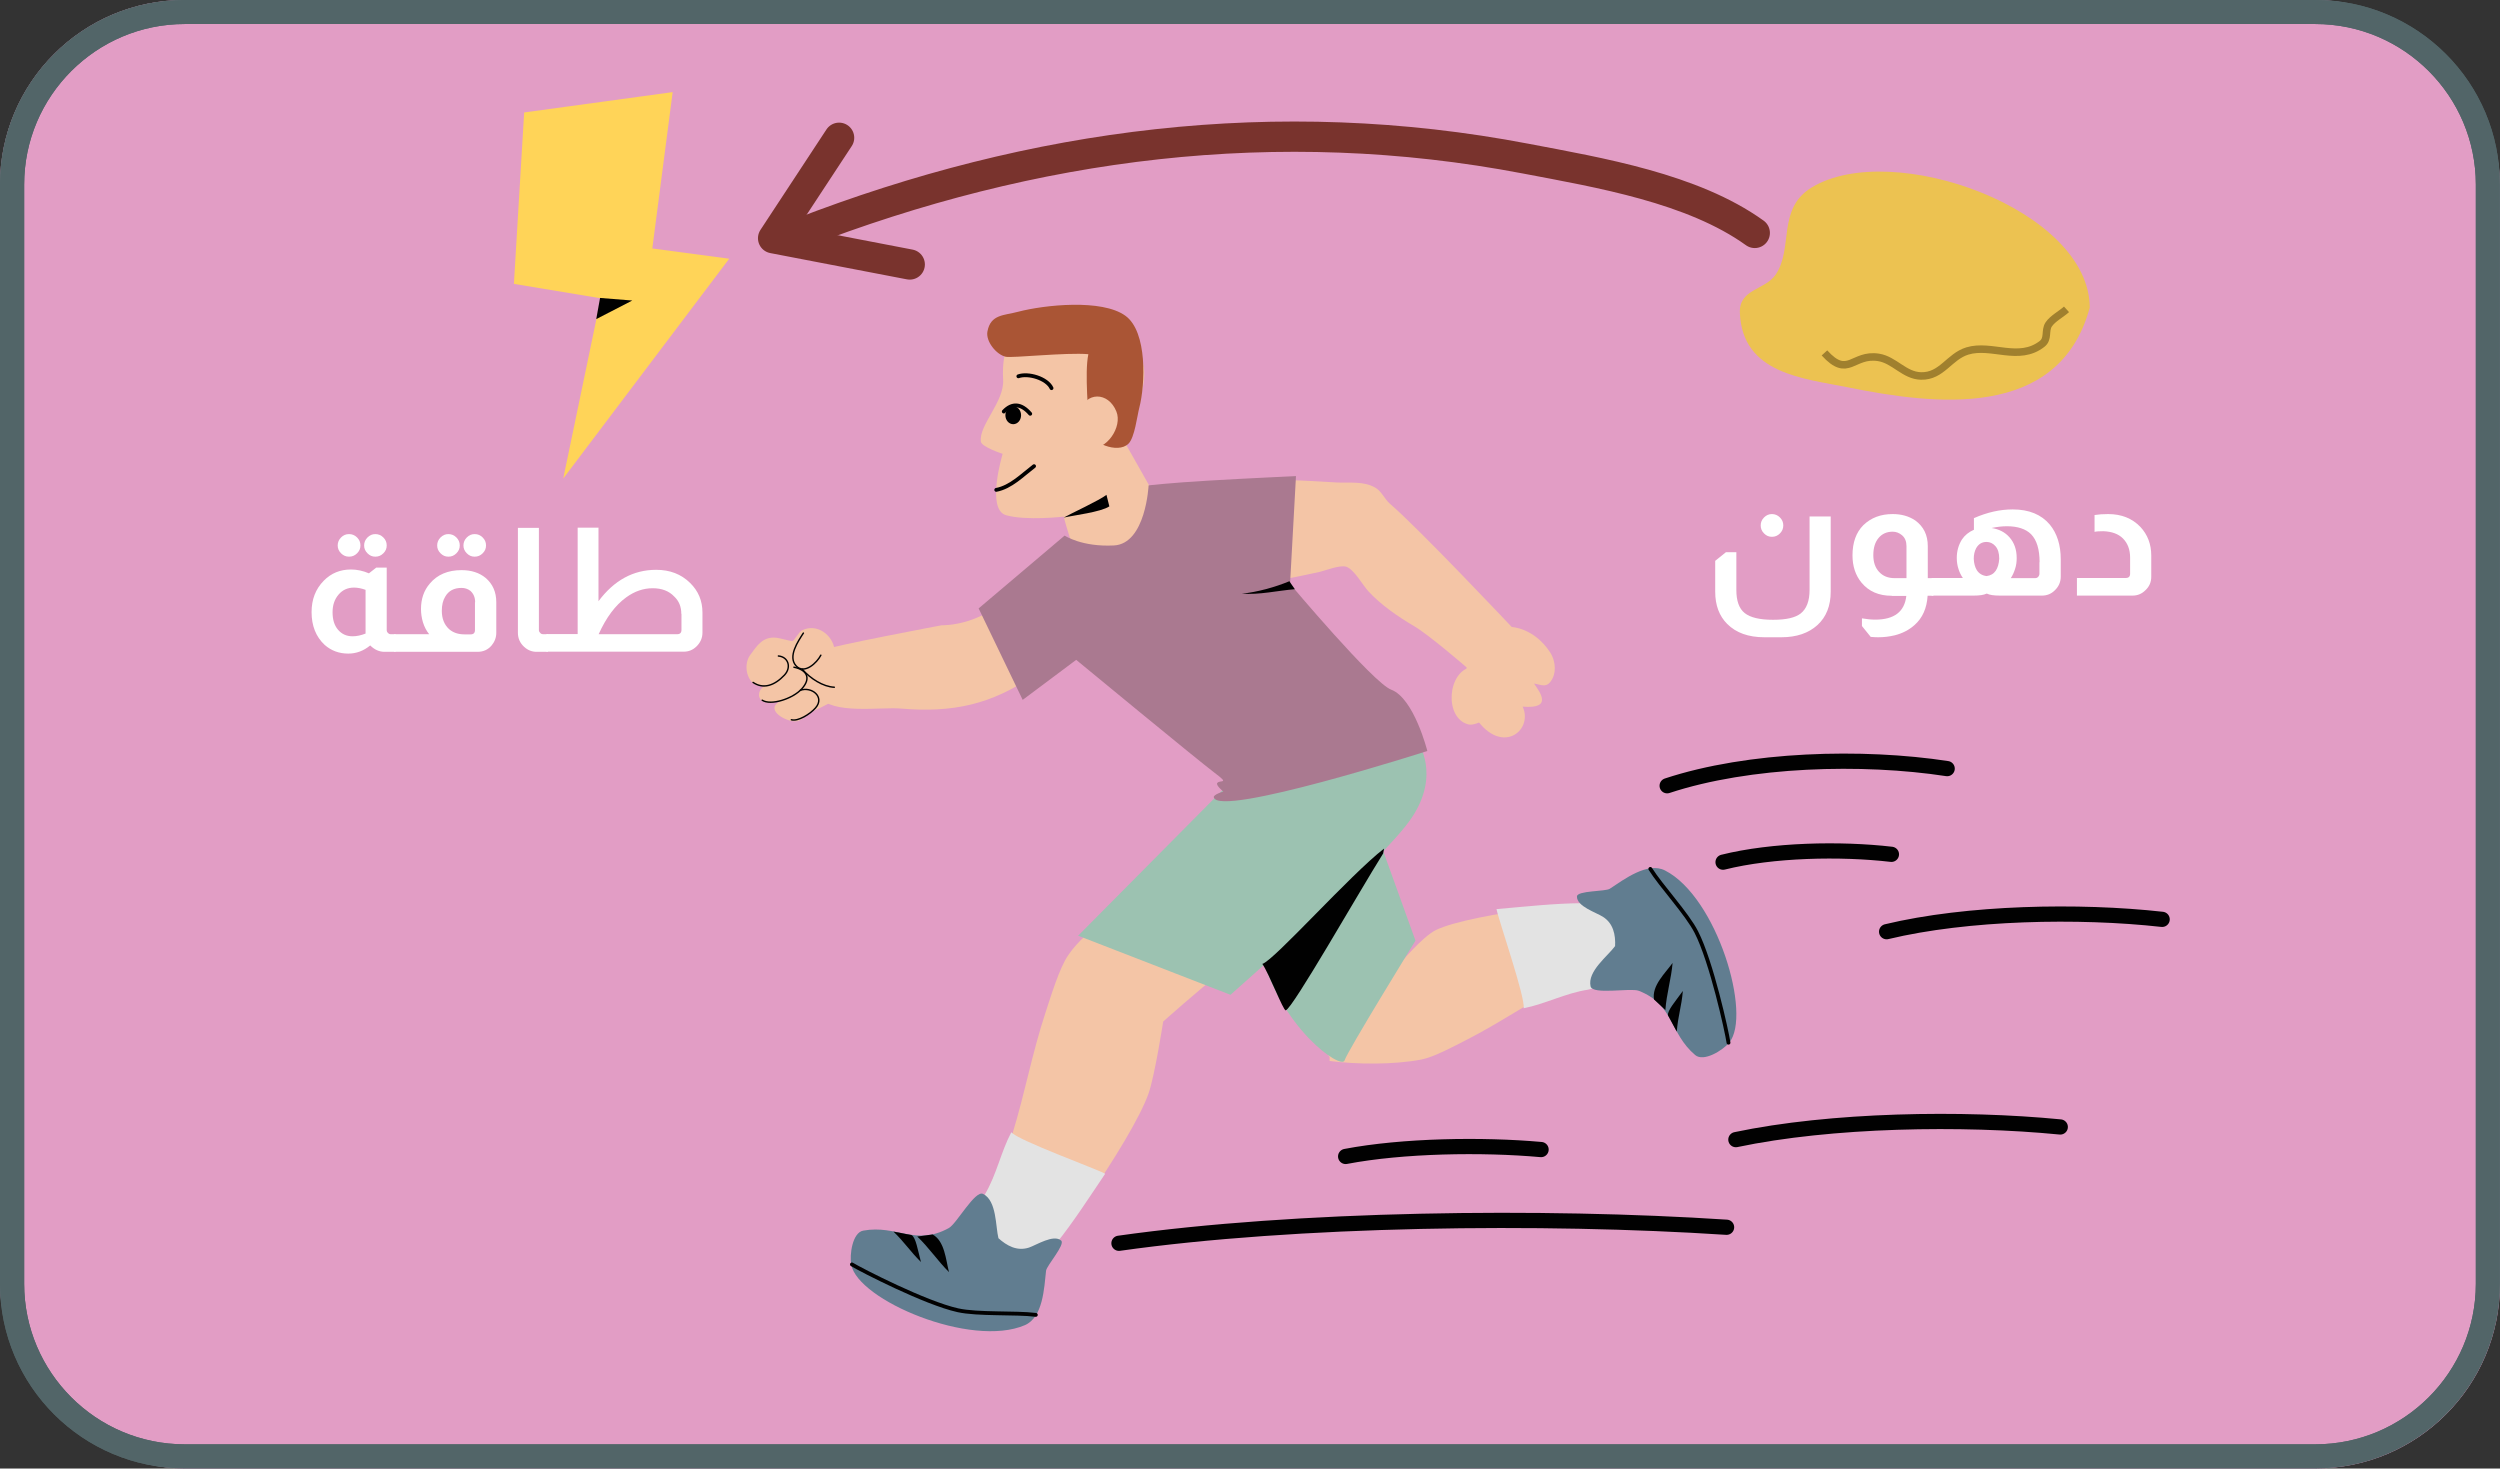
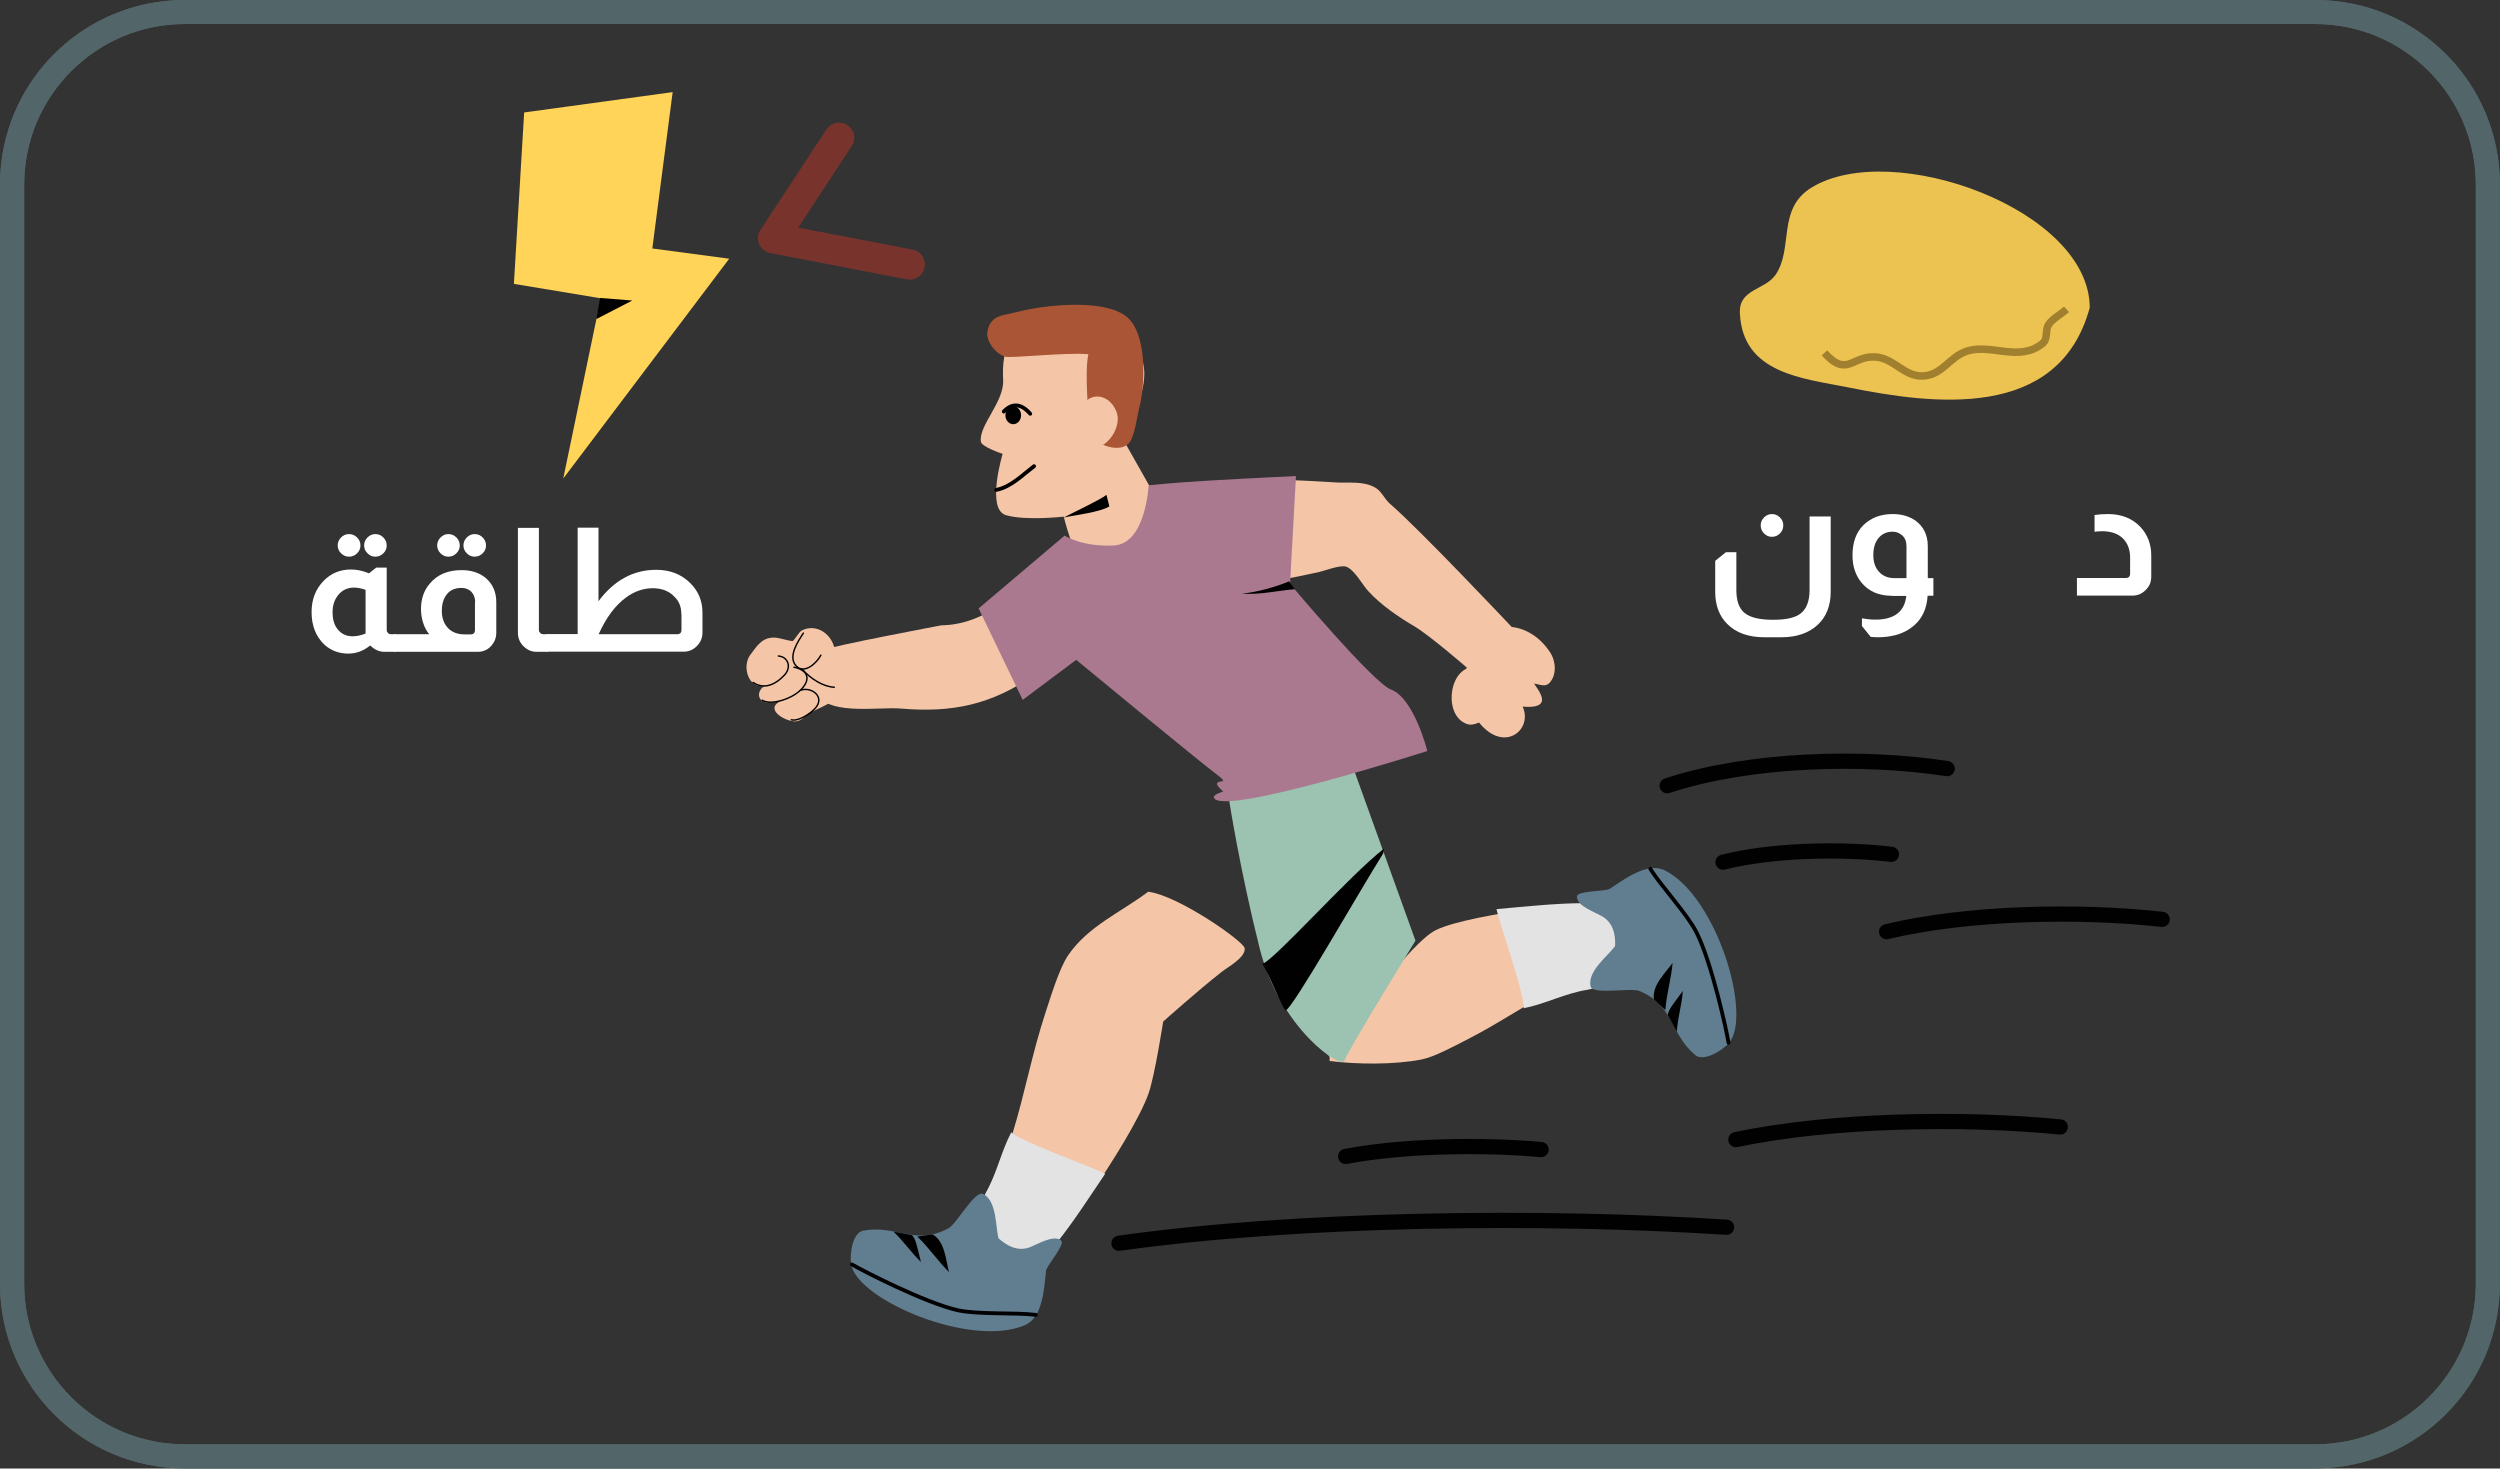
<svg xmlns="http://www.w3.org/2000/svg" id="Layer_1" data-name="Layer 1" viewBox="0 0 156.06 91.67">
  <rect x="0" y="0" width="156.06" height="91.67" fill="#333333" stroke="none" />
  <defs>
    <style>
      .cls-1 {
        clip-path: url(#clippath);
      }

      .cls-2, .cls-3, .cls-4, .cls-5, .cls-6, .cls-7 {
        fill: none;
      }

      .cls-2, .cls-8, .cls-9, .cls-10, .cls-11, .cls-12, .cls-13, .cls-14, .cls-15, .cls-16, .cls-17, .cls-18, .cls-19, .cls-20 {
        stroke-width: 0px;
      }

      .cls-3 {
        stroke-width: .09px;
      }

      .cls-3, .cls-4, .cls-5 {
        stroke: #010101;
      }

      .cls-3, .cls-4, .cls-5, .cls-6 {
        stroke-linecap: round;
        stroke-linejoin: round;
      }

      .cls-4 {
        stroke-width: .95px;
      }

      .cls-5 {
        stroke-width: .24px;
      }

      .cls-6 {
        stroke: #79332d;
        stroke-width: 1.89px;
      }

      .cls-8 {
        fill-rule: evenodd;
      }

      .cls-8, .cls-20 {
        fill: #010101;
      }

      .cls-7 {
        stroke: #a0802e;
        stroke-miterlimit: 10;
        stroke-width: .47px;
      }

      .cls-9 {
        fill: #f4c5a6;
      }

      .cls-10 {
        fill: #526568;
      }

      .cls-11 {
        fill: #617d90;
      }

      .cls-12 {
        fill: #e29dc5;
      }

      .cls-13 {
        fill: #aa7990;
      }

      .cls-14 {
        fill: #aa5535;
      }

      .cls-15 {
        fill: #9cc2b1;
      }

      .cls-16 {
        fill: #fff;
      }

      .cls-17 {
        fill: #e3e3e3;
      }

      .cls-18 {
        fill: #ffd458;
      }

      .cls-19 {
        fill: #ecc251;
      }
    </style>
    <clipPath id="clippath">
      <rect class="cls-2" x="0" y="0" width="156.06" height="91.67" rx="11.52" ry="11.52" />
    </clipPath>
  </defs>
  <g class="cls-1">
    <g>
-       <path id="_7" data-name="7" class="cls-12" d="M161.66,88.51c0,3.78-3.11,6.84-6.94,6.84H-.29c-3.83,0-6.94-3.06-6.94-6.84V5.31c0-3.78,3.11-6.84,6.94-6.84h155c3.83,0,6.94,3.06,6.94,6.84v83.21Z" />
      <g id="_80" data-name="80">
        <path id="_81" data-name="81" class="cls-18" d="M32.72,7.02l9.27-1.27-1.27,9.76,4.8.64-10.36,13.72,2.34-11.25-5.42-.9.64-10.7Z" />
        <path id="_82" data-name="82" class="cls-20" d="M37.47,18.6l2,.16-2.25,1.16.24-1.33Z" />
      </g>
      <path id="_83" data-name="83" class="cls-19" d="M130.45,19.23c.02-6.16-12.36-10.59-17.37-7.52-2.17,1.33-1.11,3.78-2.24,5.44-.67.97-2.3.88-2.23,2.39.16,3.8,3.97,4.08,6.75,4.64,5.3,1.07,13.14,2.11,15.08-4.94" />
      <path id="_84" data-name="84" class="cls-7" d="M129,19.31c-.33.3-.86.57-1.11.94-.26.39,0,.9-.42,1.22-1.45,1.13-3.15-.02-4.66.44-1.14.35-1.59,1.59-2.89,1.56-1.04-.02-1.66-1-2.65-1.16-1.63-.26-1.89,1.36-3.38-.28" />
      <g id="_85" data-name="85">
-         <path id="_86" data-name="86" class="cls-6" d="M109.54,14.54c-3.88-2.79-9.69-3.76-14.31-4.64-15.49-2.96-30.7-.99-45.31,4.67" />
        <path id="_87" data-name="87" class="cls-6" d="M52.38,8.6l-4.12,6.27,8.53,1.64" />
      </g>
      <path id="_88" data-name="88" class="cls-9" d="M63.28,20.93s-.78.68-.66,2.77c.08,1.39-1.53,2.84-1.39,3.87.04.33,1.36.76,1.36.76,0,0-1.05,3.47.21,3.83,1.26.36,3.6.09,3.6.09,0,0,.59,2.3.95,2.45,3.31,1.38,5-3.31,5-3.31l-2.37-4.19s3.54-5.05-.43-6.19c-3.96-1.15-6.28-.09-6.28-.09Z" />
      <path id="_89" data-name="89" class="cls-14" d="M67.97,27c0-1.21-.28-3.7-.03-4.89-1.39-.12-4.75.25-5.16.16-.58-.13-1.26-.96-1.14-1.58.2-1.08,1.04-.99,1.92-1.23,1.65-.43,5.23-.81,6.69.25,1.39,1,1.24,4.32.87,5.74-.13.49-.29,1.88-.68,2.25-.68.66-2.36-.07-2.49-.82" />
      <path id="_90" data-name="90" class="cls-9" d="M67.37,25.75c.39-1.33,1.82-1.31,2.32-.06.39.95-.61,2.45-1.68,2.28" />
-       <path id="_91" data-name="91" class="cls-5" d="M63.57,23.49c.62-.22,1.79.13,2.07.74" />
      <path id="_92" data-name="92" class="cls-5" d="M62.66,25.69c.52-.55,1.09-.51,1.65.14" />
      <path id="_93" data-name="93" class="cls-8" d="M63.25,25.36c.27,0,.49.25.49.56,0,.31-.22.56-.49.56s-.49-.25-.49-.56.22-.56.49-.56Z" />
      <path id="_94" data-name="94" class="cls-5" d="M62.19,30.58c.91-.17,1.65-.94,2.36-1.48" />
      <path id="_95" data-name="95" class="cls-20" d="M69.07,30.89c-.43.34-2.19,1.15-2.67,1.42.61-.14,2.31-.34,2.85-.7" />
      <path id="_96" data-name="96" class="cls-9" d="M63.65,36.47c-2.04,2.68-4.86,2.56-4.86,2.56,0,0-6.9,1.3-7.37,1.54-.77.4-.68,2.31-.28,2.91.78,1.15,3.86.64,5.08.75,3.27.28,5.69-.26,8.32-2.08.45-.31,1.64-1.25,1.68-1.79.09-1.13-1.86-3.01-2.53-3.85" />
      <path id="_97" data-name="97" class="cls-9" d="M77.3,30.17c1.98-.35,4.18-.16,6.19-.05.81.04,1.62-.1,2.36.32.4.23.58.72.92,1.01,1.86,1.6,7.6,7.69,7.6,7.69,0,0,1.4.05,2.4,1.59.26.39.42,1.09.14,1.63-.33.64-.68.38-1.15.31.37.54,1.2,1.6-.71,1.44.71,1.54-1.45,3.19-3.09.46-.46-.76-.41-2.91-.41-2.91,0,0-2.37-2.05-3.27-2.57-.99-.58-2.08-1.33-2.86-2.18-.36-.39-.87-1.34-1.37-1.53-.38-.13-1.27.22-1.67.32-1.37.29-2.71.62-4.11.64-.49,0-1.01.2-1.47-.07-.47-.28-.51-.97-.47-1.45.1-1.36.47-3.01.77-4.36" />
      <path id="_98" data-name="98" class="cls-9" d="M52.1,40.55c-.13-.93-1.11-1.66-2.04-1.2-.18.08-.49.66-.59.67-.15,0-.8-.19-1-.21-.84-.09-1.19.46-1.65,1.09-.5.7-.13,2.09.91,1.93-.4.2-.52.8-.02.99.3.11.82.02,1.1-.1-1.14.5.09,1.27.78,1.31.47.03.69-.4,1.05-.58.9-.44,2.01-.82,2.29-1.96.08-.31-.02-.73-.01-1.05" />
      <path id="_99" data-name="99" class="cls-9" d="M71.68,55.66c-1.72,1.3-3.76,2.15-5,3.97-.56.82-1.09,2.6-1.4,3.53-.89,2.71-1.26,4.95-2.1,7.68-.46,1.48-2.45,5.26-2.45,5.26,0,0,2.38,2.62,3.55,2.98.69.21,6.4-7.9,7.42-10.83.39-1.12.91-4.48.91-4.48,0,0,2.24-2,3.65-3.1.39-.31,1.48-.88,1.44-1.47-.03-.42-4.12-3.28-5.99-3.53h-.03Z" />
      <path id="_100" data-name="100" class="cls-9" d="M82.99,66.23c1.71.22,4.02.24,5.74-.09.78-.15,2.08-.85,2.78-1.21,2.03-1.03,3.5-2.08,5.51-3.15,1.09-.58,4.35-1.6,4.35-1.6,0,0,.13-2.81-.33-3.68-.27-.5-9.18.47-11.41,1.56-.85.42-2.24,2.1-2.24,2.1,0,0-2.06.18-3.48,0-.39-.05-1.33-.34-1.64.02-.22.25-.19,4.6.73,5.8v.24Z" />
-       <path id="_101" data-name="101" class="cls-15" d="M76.85,48.78l11.66-2.44s1.43,1.99-.38,4.7c-1.8,2.71-11.32,11.06-11.32,11.06l-9.51-3.69,9.55-9.63Z" />
      <path id="_102" data-name="102" class="cls-15" d="M84.34,47.56l4.02,11.16s-4.24,6.88-4.43,7.48c-.19.59-4.05-2.02-5.3-7.01-1.25-4.99-1.9-9.22-1.9-9.22l7.6-2.4Z" />
      <path id="_103" data-name="103" class="cls-17" d="M61.5,74.53c.71-1.21.98-2.62,1.63-3.85.42.51,5.33,2.29,5.86,2.59-.98,1.45-1.99,3.03-3.08,4.38-.38.47-.75,1.29-1.26,1.61-.48.31-1.26-.03-1.72-.23-1.08-.48-2.44-.97-2.42-2.38" />
      <path id="_104" data-name="104" class="cls-17" d="M99.13,61.78c-1.39.21-2.66.89-4.02,1.16.13-.64-1.59-5.58-1.69-6.19,1.74-.15,3.61-.36,5.34-.37.61,0,1.47-.23,2.05-.04.54.18.77,1,.9,1.48.31,1.14.78,2.5-.31,3.37" />
      <path id="_105" data-name="105" class="cls-20" d="M86.34,53.28c-1.55,2.47-5.65,9.69-6.08,9.79-.15.03-1.03-2.28-1.46-2.9.71-.19,5.49-5.57,7.6-7.2" />
      <path id="_106" data-name="106" class="cls-11" d="M62.33,77.31c-.19-.74-.1-2.35-.96-2.78-.5-.26-1.65,1.86-2.14,2.13-2.09,1.15-3.24-.22-5.34.16-.68.12-.87,1.51-.75,2.13.4,2.2,7.48,5.22,10.84,3.77,1.13-.49,1.2-2.31,1.32-3.4.04-.32,1.22-1.64.94-1.88-.47-.41-1.54.28-2.01.44-.74.24-1.38-.11-1.92-.6" />
      <path id="_107" data-name="107" class="cls-20" d="M58.22,77.06c.76.43.82,1.58,1.02,2.35-.69-.68-1.25-1.53-1.98-2.22" />
      <path id="_108" data-name="108" class="cls-20" d="M56.91,77.1c.26.16.38.92.58,1.68-.69-.68-1-1.21-1.72-1.9" />
      <path id="_109" data-name="109" class="cls-5" d="M53.18,78.93c.6.36,4.58,2.41,6.61,2.86,1.25.28,3.61.13,4.87.29" />
      <path id="_110" data-name="110" class="cls-11" d="M100.82,59.06c-.45.62-1.74,1.57-1.53,2.51.12.55,2.49.08,3.01.28,2.22.87,1.9,2.64,3.52,4.01.53.45,1.72-.29,2.12-.77,1.44-1.71-.75-9.09-4-10.75-1.09-.56-2.55.55-3.45,1.14-.27.18-2.04.11-2.05.48-.02.62,1.2,1,1.62,1.27.65.41.8,1.13.76,1.85" />
      <path id="_111" data-name="111" class="cls-20" d="M103.25,62.39c-.15-.86.7-1.64,1.16-2.28-.08.97-.38,1.93-.45,2.94" />
      <path id="_112" data-name="112" class="cls-20" d="M104.12,63.38c-.04-.3.47-.88.93-1.52-.08.97-.3,1.54-.38,2.54" />
      <path id="_113" data-name="113" class="cls-5" d="M107.9,65.09c-.1-.69-1.06-5.06-2.01-6.91-.58-1.14-2.2-2.87-2.87-3.94" />
      <path id="_114" data-name="114" class="cls-13" d="M66.45,33.44l-5.36,4.54,2.75,5.71,3.34-2.5s7.66,6.32,8.65,7.06.29.4.15.64c-.08.14.38.52.38.52,0,0-.63.19-.59.36.29,1.29,13.33-2.89,13.33-2.89,0,0-.83-3.3-2.26-3.83-1.12-.42-6.31-6.6-6.31-6.6l.37-6.73s-2.87.13-5.42.28c-2.55.15-3.78.3-3.78.3,0,0-.17,3.65-2.17,3.75-2,.1-3.06-.61-3.06-.61Z" />
-       <path id="_115" data-name="115" class="cls-20" d="M80.47,36.29c-.89.37-1.99.67-2.95.77,1.11.08,2.22-.19,3.31-.28l-.36-.52" />
+       <path id="_115" data-name="115" class="cls-20" d="M80.47,36.29c-.89.37-1.99.67-2.95.77,1.11.08,2.22-.19,3.31-.28" />
      <path id="_116" data-name="116" class="cls-3" d="M48.59,40.95c.62.05.83.71.38,1.19-.63.67-1.33.89-1.96.46" />
      <path id="_117" data-name="117" class="cls-3" d="M49.56,41.65c.79.16,1.1.67.5,1.34-.57.64-1.95,1.07-2.48.72" />
      <path id="_118" data-name="118" class="cls-3" d="M49.96,43.09c.7-.25,1.55.41.95,1.1-.33.38-1.09.86-1.51.74" />
      <path id="_119" data-name="119" class="cls-3" d="M51.24,40.9c-.24.47-1.02,1.22-1.54.67-.54-.58.12-1.54.45-2.05" />
      <path id="_120" data-name="120" class="cls-3" d="M50.08,41.78c.5.57,1.29,1.09,2,1.12" />
      <path id="_121" data-name="121" class="cls-9" d="M91.88,41.64c-1.52.22-1.76,3.18-.22,3.58.31.08.75-.16,1.04-.27" />
      <path id="_122" data-name="122" class="cls-4" d="M104.07,49.05c5.12-1.69,12.2-1.88,17.48-1.07" />
      <path id="_123" data-name="123" class="cls-4" d="M107.56,53.82c3.08-.77,7.34-.86,10.51-.49" />
      <path id="_124" data-name="124" class="cls-4" d="M108.36,71.14c5.93-1.25,14.13-1.39,20.25-.79" />
      <path id="_125" data-name="125" class="cls-4" d="M69.85,77.61c11.1-1.57,26.46-1.75,37.93-1" />
      <path id="_126" data-name="126" class="cls-4" d="M84,72.19c3.57-.68,8.52-.76,12.2-.43" />
      <path id="_127" data-name="127" class="cls-4" d="M117.77,58.16c5.03-1.21,12-1.35,17.2-.77" />
    </g>
  </g>
  <path class="cls-10" d="M144.53,1.5c5.53,0,10.02,4.5,10.02,10.02v68.62c0,5.53-4.5,10.02-10.02,10.02H11.53c-5.53,0-10.02-4.5-10.02-10.02V11.52C1.51,6,6,1.5,11.53,1.5h133.01M144.53,0H11.53C5.16,0,0,5.16,0,11.52v68.62c0,6.36,5.16,11.52,11.52,11.52h133.01c6.36,0,11.52-5.16,11.52-11.52V11.52C156.06,5.16,150.9,0,144.53,0h0Z" />
  <path class="cls-10" d="M144.53,1.5c5.53,0,10.02,4.5,10.02,10.02v68.62c0,5.53-4.5,10.02-10.02,10.02H11.53c-5.53,0-10.02-4.5-10.02-10.02V11.52C1.51,6,6,1.5,11.53,1.5h133.01M144.53,0H11.53C5.16,0,0,5.16,0,11.52v68.62c0,6.36,5.16,11.52,11.52,11.52h133.01c6.36,0,11.52-5.16,11.52-11.52V11.52C156.06,5.16,150.9,0,144.53,0h0Z" />
  <g>
    <path class="cls-16" d="M114.28,32.22v4.71c0,.89-.28,1.59-.83,2.09-.55.5-1.3.76-2.24.76h-1.07c-1,0-1.77-.28-2.32-.83-.5-.5-.75-1.17-.75-2.01v-1.93l.67-.54h.65v2.36c0,.68.17,1.16.52,1.44s.94.42,1.77.42,1.38-.13,1.72-.39c.37-.29.56-.78.56-1.47v-4.59h1.32ZM110.61,32.09c.19,0,.36.07.5.21s.21.3.21.5-.07.36-.21.5-.3.21-.5.21-.35-.07-.49-.21c-.14-.14-.21-.3-.21-.5s.07-.36.21-.5c.14-.14.3-.21.49-.21Z" />
    <path class="cls-16" d="M118.08,37.19c-.79,0-1.42-.27-1.87-.81-.38-.46-.57-1.03-.57-1.71,0-.81.23-1.44.68-1.89.48-.46,1.08-.69,1.83-.69.54,0,1.01.13,1.41.4.52.38.78.91.78,1.6v2h.35v1.1h-.36c-.05.78-.32,1.39-.82,1.83-.35.31-.76.52-1.24.64-.34.08-.67.12-1,.12-.11,0-.26,0-.46-.02h-.03l-.55-.68v-.48c.29.05.57.08.83.08,1.18,0,1.83-.49,1.94-1.48h-.9ZM119.01,34.09c0-.29-.09-.52-.28-.68-.17-.14-.36-.22-.58-.22-.37,0-.66.13-.88.39-.22.26-.33.62-.33,1.07s.12.79.36,1.05c.24.26.56.39.97.39h.74v-2Z" />
-     <path class="cls-16" d="M123.23,32.34c.82-.36,1.62-.54,2.41-.54,1.02,0,1.79.32,2.32.95.45.55.68,1.27.68,2.17v1.08c0,.32-.12.61-.37.85-.22.22-.49.33-.8.33h-2.63c-.37,0-.64-.04-.8-.12h-.04c-.16.08-.43.12-.8.12h-2.62v-1.1h1.95c-.12-.17-.21-.36-.27-.55-.07-.21-.11-.44-.11-.7,0-.43.11-.81.32-1.15.18-.27.43-.47.75-.61v-.75ZM124.01,35.96c.25-.03.44-.14.57-.33.13-.19.2-.44.22-.75,0-.35-.08-.61-.24-.79-.15-.17-.34-.26-.55-.26-.29,0-.5.13-.65.39-.1.19-.15.41-.15.66.01.29.08.53.19.71.14.22.35.34.61.37ZM127.32,35.1c0-.81-.18-1.39-.53-1.75-.33-.33-.84-.5-1.51-.5-.31,0-.63.04-.96.11.46.07.84.26,1.12.58.3.34.45.77.45,1.3,0,.24-.03.46-.1.67-.07.22-.16.42-.27.58h1.51c.08,0,.14-.02.19-.07.06-.06.09-.13.09-.21v-.72Z" />
    <path class="cls-16" d="M130.75,32.15c.25-.04.53-.06.85-.06.83,0,1.5.27,2.01.8.45.48.68,1.08.68,1.79v1.32c0,.34-.12.62-.37.85-.22.22-.49.33-.8.33h-3.47v-1.1h3.05c.18,0,.27-.09.27-.27v-1c0-.5-.15-.9-.45-1.2-.28-.28-.69-.43-1.22-.45-.25,0-.43.01-.55.04v-1.05Z" />
  </g>
  <g>
    <path class="cls-16" d="M24.14,35.43v3.89c0,.09.03.15.08.19.04.05.1.08.17.08h.3v1.1h-.68c-.33,0-.63-.13-.9-.4-.41.34-.87.51-1.37.51-.57,0-1.06-.18-1.47-.54-.55-.51-.82-1.2-.82-2.05,0-.79.25-1.44.76-1.96.46-.47,1.03-.7,1.7-.7.37,0,.75.08,1.12.24l.46-.36h.65ZM22.82,36.82c-.25-.09-.49-.14-.72-.14-.39,0-.71.14-.96.43-.25.29-.38.65-.38,1.11s.11.82.34,1.09c.23.27.53.41.91.41.26,0,.53-.06.81-.17v-2.72ZM21.79,33.34c.19,0,.36.07.5.21.14.14.21.3.21.5s-.07.35-.21.49-.3.21-.5.21-.36-.07-.5-.21-.21-.3-.21-.49.07-.36.21-.5c.14-.14.3-.21.5-.21ZM23.43,33.34c.19,0,.36.07.5.21.14.14.21.3.21.5s-.07.35-.21.49-.3.21-.5.21-.35-.07-.49-.21c-.14-.14-.21-.3-.21-.49s.07-.36.21-.5c.14-.14.3-.21.49-.21Z" />
    <path class="cls-16" d="M26.79,39.59c-.17-.21-.3-.46-.39-.75-.08-.27-.12-.55-.12-.82,0-.63.18-1.16.55-1.59.47-.56,1.13-.84,1.98-.84.61,0,1.11.16,1.51.49.44.38.66.88.66,1.51v1.91c0,.3-.1.56-.29.79-.23.27-.52.4-.88.4h-5.2v-1.1h2.17ZM27.99,33.34c.19,0,.36.07.5.21.14.14.21.3.21.5s-.07.35-.21.49-.3.21-.5.21-.35-.07-.49-.21c-.14-.14-.21-.3-.21-.49s.07-.36.21-.5c.14-.14.3-.21.49-.21ZM29.66,37.59c0-.3-.1-.53-.3-.71-.16-.12-.34-.18-.55-.18-.47,0-.81.18-1.02.55-.14.23-.21.52-.21.88,0,.48.15.86.45,1.14.25.22.57.33.96.33h.39c.18,0,.27-.09.27-.27v-1.73ZM29.63,33.34c.2,0,.36.07.5.21s.21.3.21.5-.07.35-.21.49c-.14.14-.3.21-.5.21s-.35-.07-.49-.21-.21-.3-.21-.49.07-.36.21-.5c.14-.14.3-.21.49-.21Z" />
    <path class="cls-16" d="M33.64,32.95v6.37c0,.07.02.13.07.17.04.07.11.1.21.1h.28v1.1h-.7c-.29,0-.55-.1-.78-.31-.26-.24-.39-.53-.39-.88v-6.55h1.32Z" />
    <path class="cls-16" d="M37.36,32.95v4.58c.97-1.3,2.17-1.96,3.6-1.96.86,0,1.56.27,2.12.82.51.5.77,1.11.77,1.85v1.25c0,.34-.13.63-.38.87-.23.22-.49.32-.79.32h-8.57v-1.1h1.95v-6.64h1.31ZM42.53,38.32c0-.45-.15-.81-.44-1.08-.33-.35-.78-.52-1.35-.52s-1.13.19-1.65.57c-.68.49-1.25,1.26-1.72,2.3h4.9c.18,0,.27-.09.27-.27v-1Z" />
  </g>
</svg>